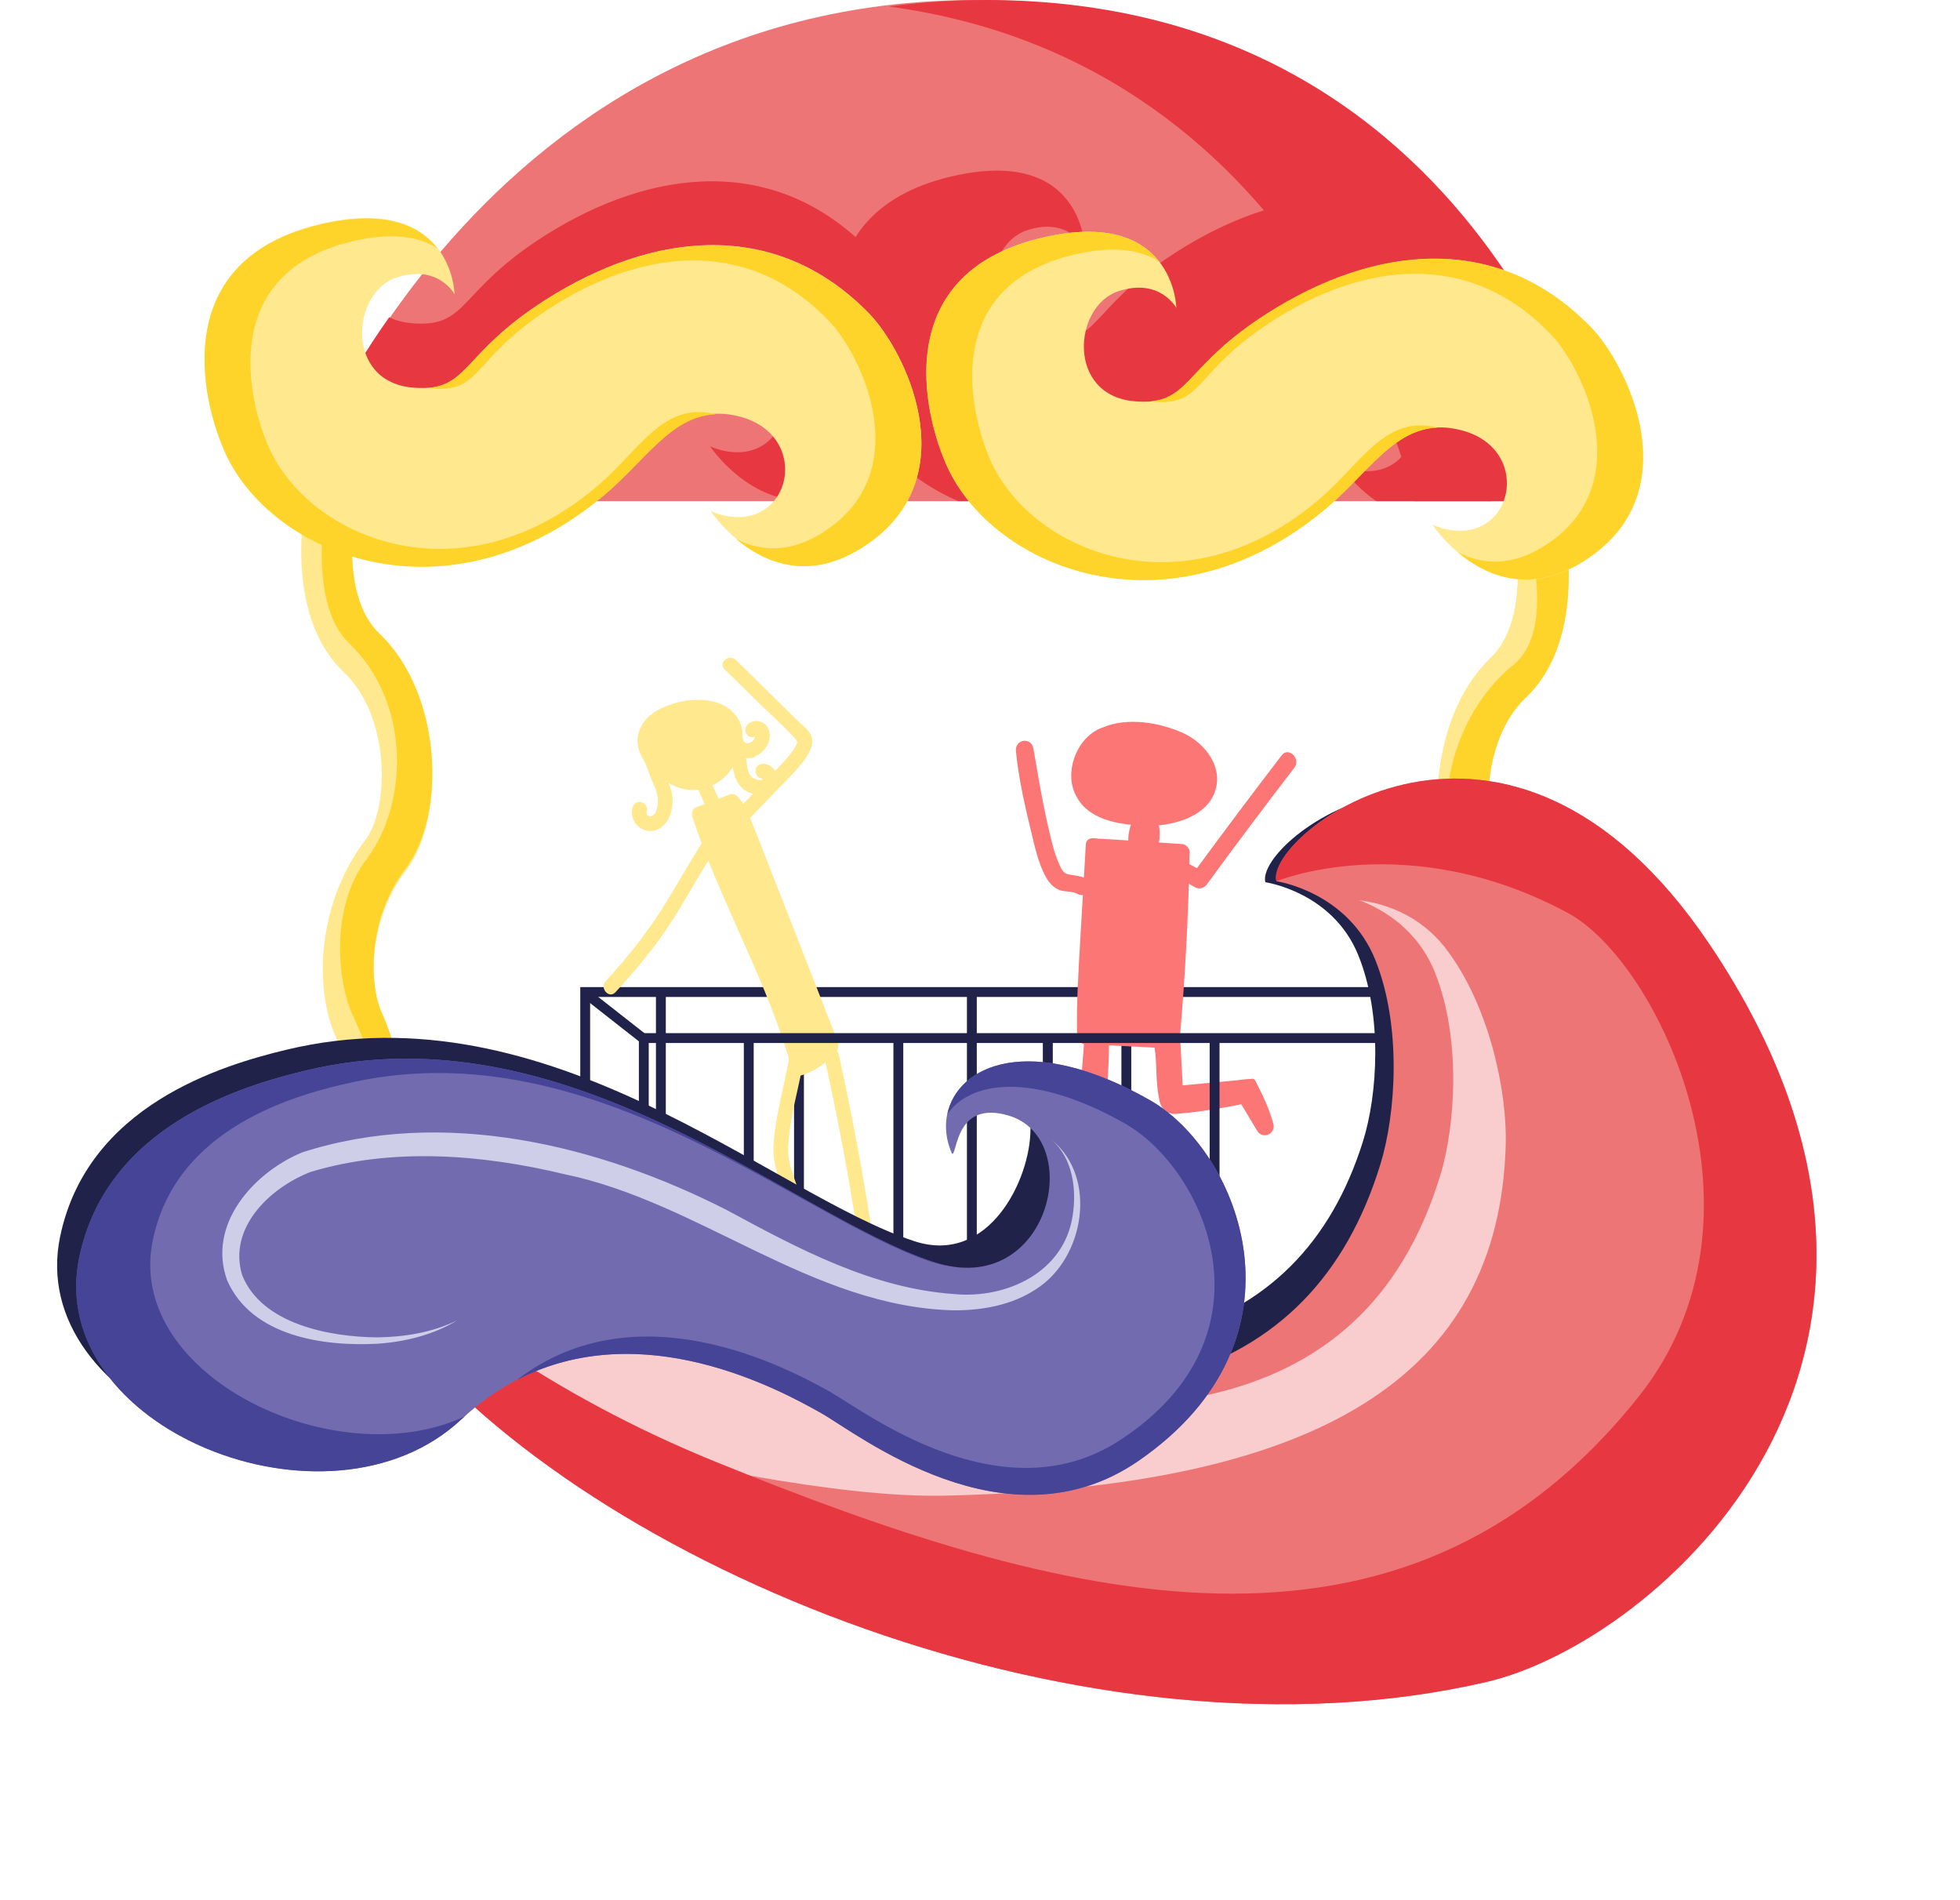
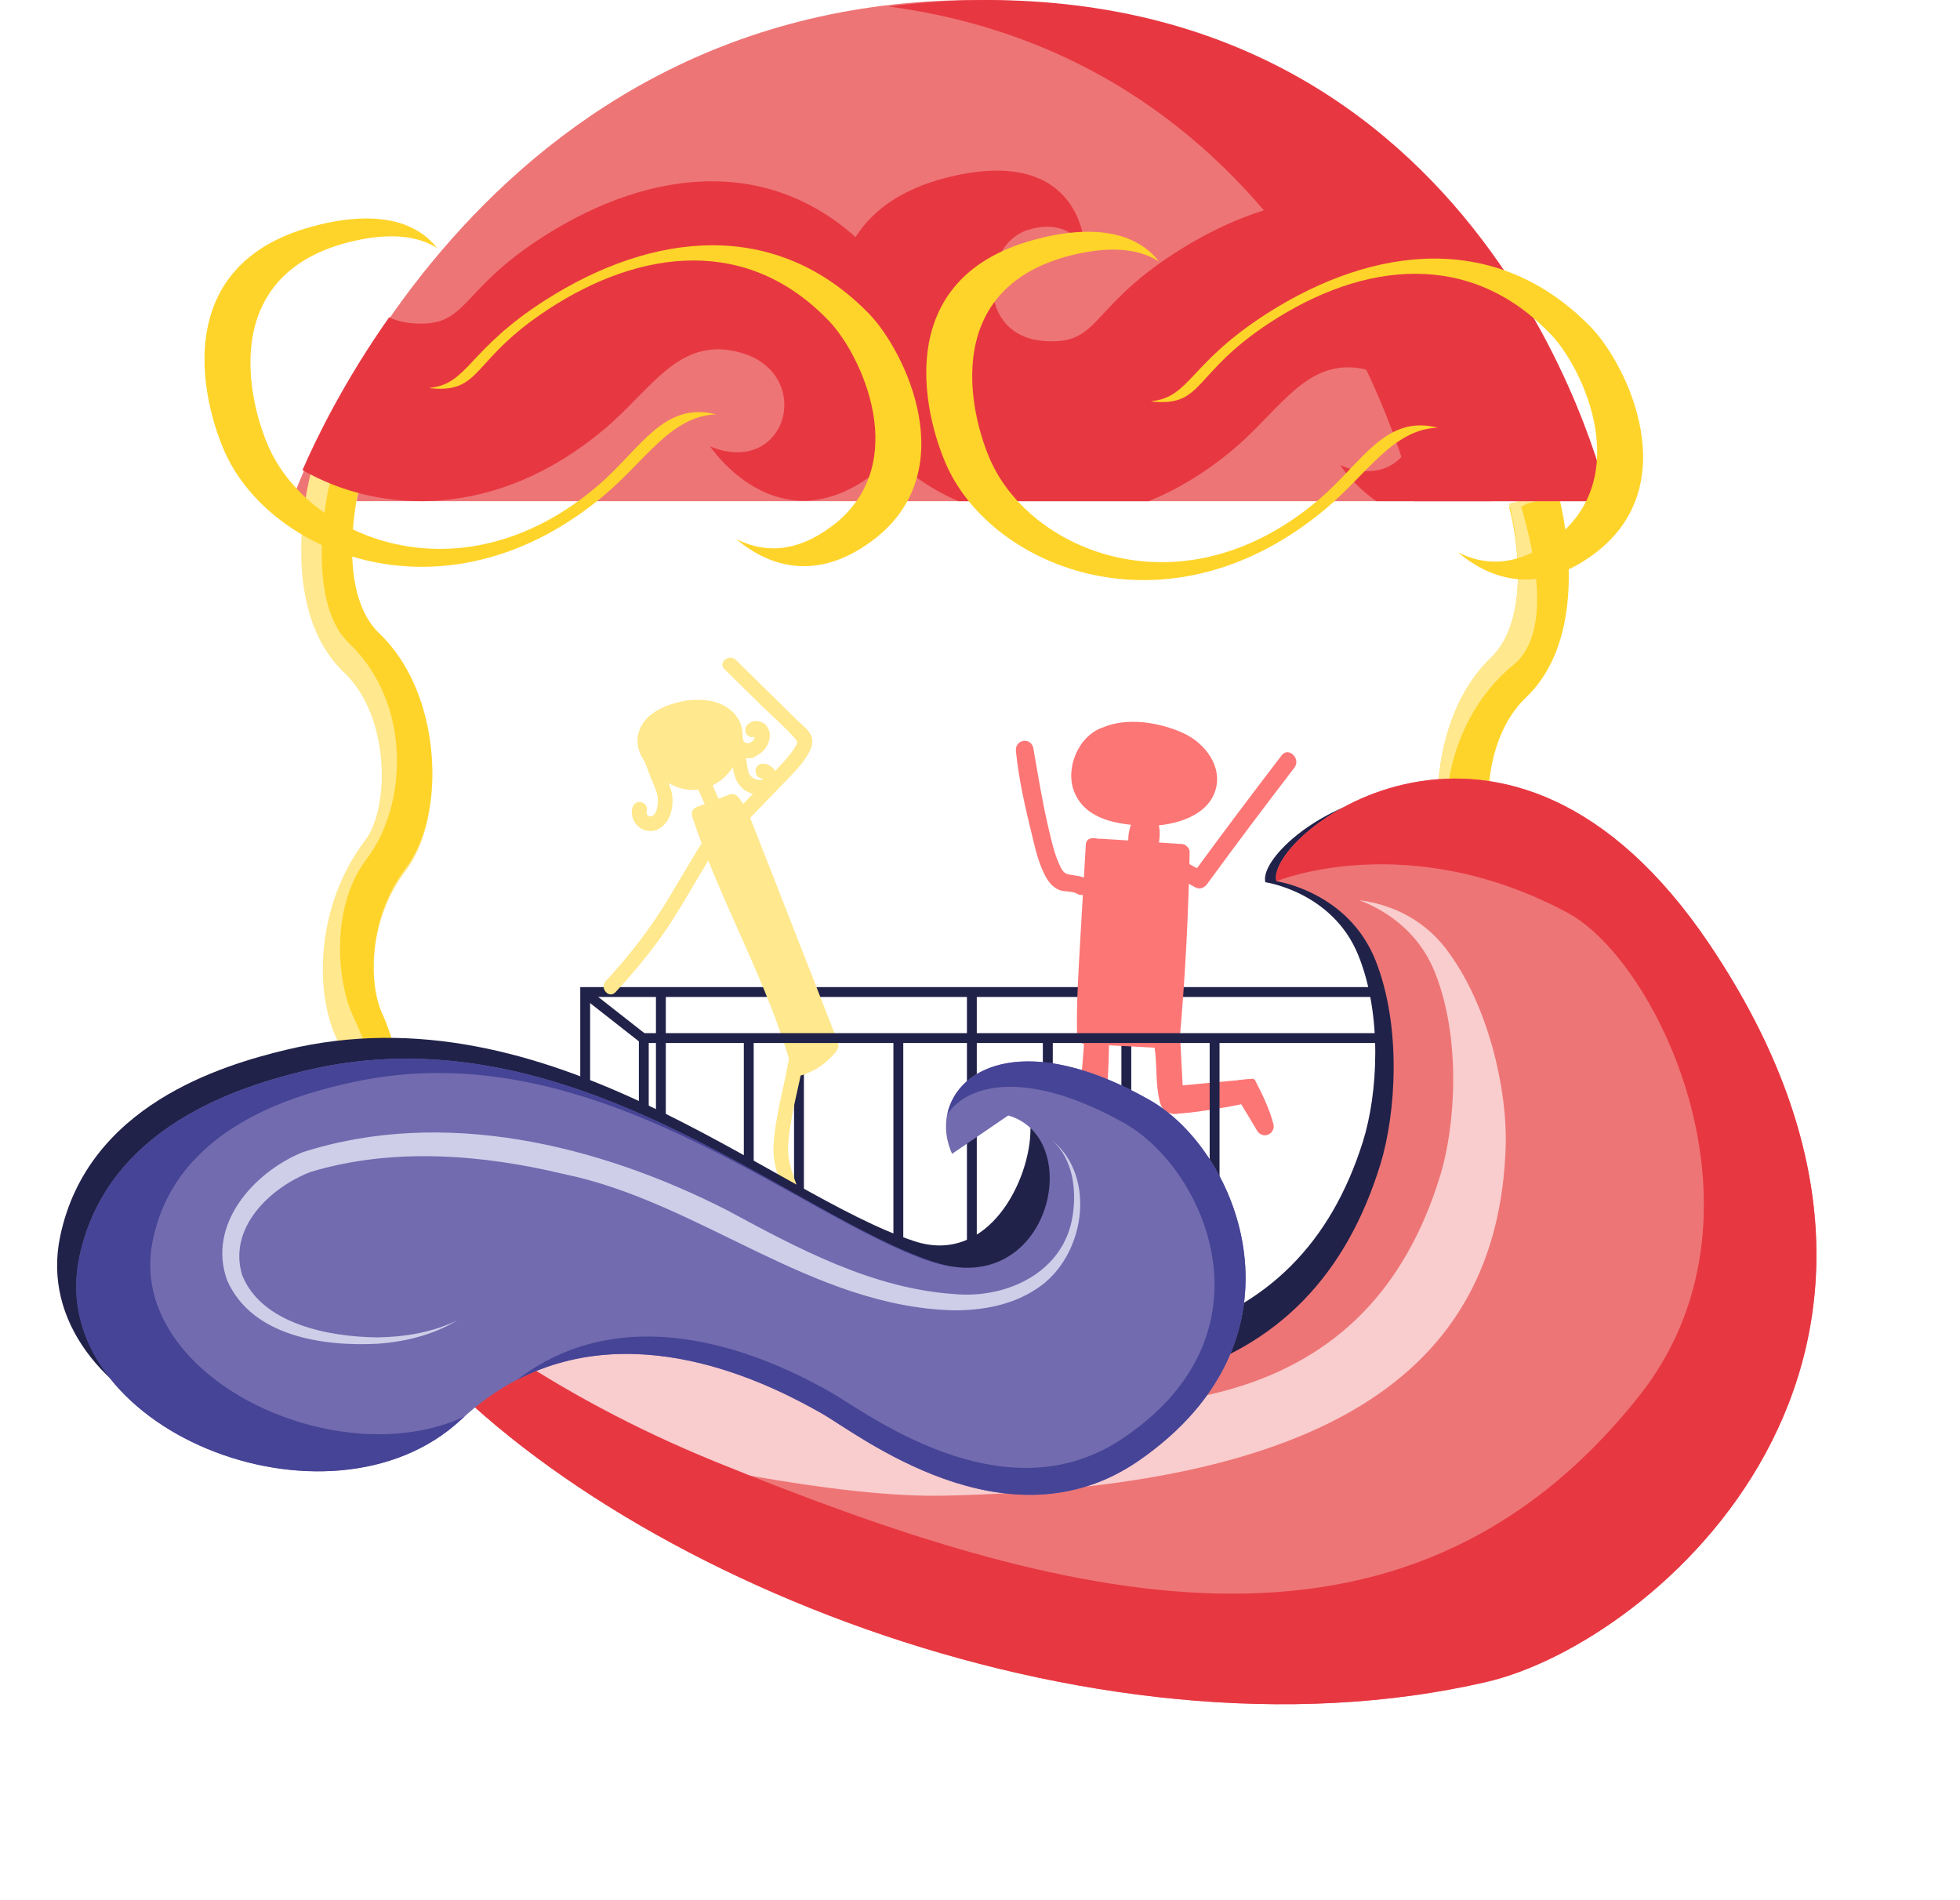
<svg xmlns="http://www.w3.org/2000/svg" width="390" height="378" viewBox="0 0 390 378" fill="none">
  <path d="M274.523 196.375V198.336H225.098V236.04H223.136V198.336H194.36V248.349H192.399V198.336H159.962V238.954H158V198.336H132.483V235.546H130.521V198.336H117.423V236.766H115.461V196.375H274.523Z" fill="#212249" />
  <path d="M300.274 100.85L305.142 99.474L310.011 98.098C310.328 99.209 317.552 125.536 303.581 138.819C294.479 147.471 294.559 165.702 299.427 172.131C309.085 184.832 309.614 201.819 305.222 211.371C305.222 211.424 305.169 211.476 305.142 211.529C303.079 213.329 299.427 214.943 294.638 210.683C295.088 209.413 295.538 208.222 296.04 207.137C298.686 201.422 299.03 188.298 291.384 178.244C283.261 167.554 284.081 143.423 296.596 131.516C304.507 123.975 301.941 106.83 300.274 100.85Z" fill="#FFD42A" />
  <path d="M300.273 100.214L305.141 98.838L307.734 98.098C307.787 98.362 307.867 98.653 307.973 99.05L303.871 100.188L302.707 100.823C304.374 106.803 309.64 125.377 301.146 132.257C286.62 144.031 283.762 167.712 293.605 177.555C303.448 187.424 304.374 200.231 299.929 207.428C298.924 209.042 298.103 210.815 297.415 212.587C296.489 212.137 295.51 211.45 294.478 210.523C294.955 209.095 295.484 207.719 296.039 206.502C298.685 200.786 299.029 188.298 291.383 178.243C283.26 167.553 284.08 142.788 296.595 130.881C304.506 123.34 301.94 106.194 300.273 100.214Z" fill="#FFE88D" />
  <path d="M318.996 99.704C318.996 99.704 297.327 0 194.175 0C92.162 0 58.07 99.704 58.07 99.704H318.996Z" fill="#EE7576" />
  <path d="M176.863 1.299C183.015 0.477 189.455 0 196.185 0C298.577 0 320.055 99.704 320.055 99.704H281.385C281.385 99.704 262.615 12.861 176.863 1.299Z" fill="#E73842" />
  <path d="M62.085 93.123L66.954 94.498L71.822 95.874C70.155 101.854 67.562 119 75.5 126.541C88.016 138.447 88.862 162.578 80.713 173.268C73.066 183.323 73.41 196.446 76.056 202.162C77.061 204.331 77.934 207.004 78.702 209.676C77.829 210.946 74.257 215.233 68.938 212.322C68.303 210.126 67.615 208.009 66.874 206.395C62.482 196.843 63.011 179.856 72.669 167.156C77.564 160.726 77.643 142.522 68.515 133.844C54.544 120.561 61.768 94.234 62.085 93.123Z" fill="#FFE88D" />
  <path d="M62.085 92.62L66.954 93.996L71.822 95.372C70.155 101.352 67.562 118.497 75.5 126.038C88.016 137.945 88.862 162.076 80.713 172.766C73.066 182.82 73.41 195.944 76.056 201.659C77.114 203.935 78.014 206.713 78.808 209.518C78.411 210.126 76.929 212.137 74.574 212.957C73.278 209.121 71.558 204.914 70.05 201.659C67.404 195.944 65.366 180.836 73.013 170.808C81.136 160.118 81.93 139.824 69.415 127.917C61.503 120.376 64.149 101.378 65.816 95.398L61.715 94.261C61.927 93.387 62.085 92.805 62.112 92.673L62.085 92.62Z" fill="#FFD42A" />
  <path d="M170.919 81.928C166.383 72.894 157.602 42.603 189.167 35.136C215.457 28.892 215.826 49.166 215.826 49.166C215.826 49.166 212.556 43.081 204.329 45.818C195.337 48.794 194.019 66.703 207.599 67.819C218.912 68.749 216.459 61.441 233.889 50.255C253.904 37.395 276.714 34.233 294.75 49.91C299.919 57.004 304.006 64.072 307.276 70.609C309.676 79.988 308.779 90.776 298.706 98.349C298.047 98.853 297.387 99.279 296.755 99.704H273.866C269.277 96.542 266.667 92.53 266.667 92.53C266.667 92.53 272.495 95.452 277.32 92.211C283.491 88.066 283.148 76.746 272.811 73.77C260.47 70.21 255.222 81.131 245.492 89.314C239.928 94.018 234.232 97.392 228.589 99.704H190.67C181.73 95.824 174.69 89.368 170.945 81.981L170.919 81.928Z" fill="#E73842" />
-   <path d="M285.059 104.421C285.059 104.421 298.183 124.425 317.234 110.216C335.517 96.563 323.743 72.485 316.546 65.076C297.998 46.026 273.549 48.778 252.196 62.351C234.707 73.49 237.168 80.767 225.817 79.841C212.19 78.73 213.513 60.922 222.536 57.932C230.817 55.207 234.072 61.266 234.072 61.266C234.072 61.266 233.701 41.078 207.321 47.296C175.65 54.757 184.461 84.921 189.012 93.891C199.066 113.735 233.305 126.753 263.812 101.193C273.549 93.017 278.841 82.169 291.224 85.715C301.596 88.678 301.967 99.95 295.749 104.078C290.907 107.306 285.059 104.395 285.059 104.395V104.421Z" fill="#FFE88D" />
  <path d="M309.325 107.199C325.254 94.949 315.014 73.331 308.717 66.664C292.55 49.571 271.224 52.032 252.623 64.229C237.356 74.231 239.525 80.74 229.63 79.92C229.418 79.92 229.259 79.84 229.048 79.814C236.827 79.073 236.588 72.273 252.173 62.324C273.499 48.724 297.974 45.999 316.522 65.05C323.719 72.458 335.494 96.563 317.21 110.189C305.224 119.133 295.593 114.529 290.089 109.872C294.958 112.359 301.573 113.126 309.325 107.173V107.199Z" fill="#FFD42A" />
  <path d="M207.295 47.296C220.578 44.173 227.245 47.719 230.632 52.032C227.192 49.809 221.848 48.698 213.486 50.709C185.863 57.403 193.563 84.471 197.531 92.541C206.316 110.375 236.136 122.043 262.754 99.103C271.088 91.906 275.692 82.434 286.064 85.08C277.148 85.424 272.067 94.261 263.786 101.22C233.278 126.78 199.066 113.762 188.985 93.917C184.434 84.921 175.623 54.757 207.295 47.322V47.296Z" fill="#FFD42A" />
  <path d="M77.461 63.12C78.733 63.752 80.216 64.147 81.965 64.305C93.329 65.227 90.865 57.984 108.375 46.895C129.725 33.357 154.228 30.644 172.797 49.608C180.003 56.983 191.79 80.978 173.486 94.543C154.44 108.687 141.275 88.774 141.275 88.774C141.275 88.774 147.129 91.672 151.977 88.458C158.175 84.349 157.831 73.129 147.447 70.179C135.05 66.649 129.778 77.475 120.004 85.587C98.733 103.314 75.66 102.392 60.19 93.515C63.078 86.878 68.64 75.605 77.435 63.12H77.461Z" fill="#E73842" />
-   <path d="M141.442 101.696C141.442 101.696 154.566 121.7 173.616 107.491C191.9 93.838 180.125 69.76 172.928 62.351C154.38 43.301 129.932 46.052 108.579 59.626C91.09 70.765 93.55 78.042 82.199 77.116C68.573 76.004 69.896 58.197 78.918 55.207C87.2 52.482 90.455 58.541 90.455 58.541C90.455 58.541 90.084 38.353 63.704 44.571C32.032 52.032 40.843 82.196 45.394 91.166C55.449 111.01 89.687 124.028 120.195 98.468C129.932 90.292 135.224 79.444 147.607 82.99C157.979 85.953 158.349 97.225 152.131 101.352C147.289 104.58 141.442 101.67 141.442 101.67V101.696Z" fill="#FFE88D" />
  <path d="M165.708 104.554C181.637 92.303 171.397 70.686 165.099 64.018C148.933 46.925 127.607 49.386 109.006 61.584C93.739 71.585 95.908 78.094 86.013 77.274C85.801 77.274 85.642 77.195 85.43 77.168C93.209 76.427 92.971 69.627 108.556 59.679C129.882 46.079 154.357 43.353 172.905 62.404C180.102 69.813 191.876 93.917 173.593 107.544C161.607 116.487 151.976 111.883 146.472 107.226C151.341 109.713 157.955 110.481 165.708 104.527V104.554Z" fill="#FFD42A" />
  <path d="M63.68 44.65C76.962 41.528 83.63 45.074 87.017 49.386C83.577 47.164 78.232 46.053 69.871 48.063C42.248 54.758 49.947 81.826 53.916 89.896C62.701 107.729 92.52 119.398 119.139 96.457C127.473 89.261 132.077 79.788 142.449 82.434C133.532 82.778 128.452 91.615 120.17 98.574C89.663 124.134 55.451 111.116 45.37 91.272C40.819 82.275 32.008 52.112 63.68 44.677V44.65Z" fill="#FFD42A" />
  <path d="M234.743 207.147C234.652 208.173 233.624 208.633 232.711 208.575C227.064 208.283 221.439 207.994 215.792 207.702C215.084 207.662 214.352 206.84 214.322 206.148C214.164 199.864 214.583 193.562 214.929 187.3C215.312 180.88 215.673 174.458 216.056 168.038C216.133 166.644 217.444 166.622 218.48 166.851C218.646 166.797 229.833 167.555 235.267 167.92C235.95 167.98 236.731 168.761 236.714 169.471C236.476 182.059 235.827 194.611 234.697 207.143L234.743 207.147Z" fill="#FC7675" />
  <path d="M213.819 157.69C216.141 163.131 222.446 164.032 227.708 164.267C232.535 164.486 239.589 162.882 241.619 157.847C243.65 152.79 239.84 147.814 235.378 145.813C230.695 143.7 224.288 142.652 219.42 144.725C214.517 146.405 211.821 153.012 213.819 157.69Z" fill="#FC7675" />
  <path d="M218.052 236.472C217.917 237.471 217.041 238.037 216.079 237.998C215.369 237.981 214.683 237.943 213.998 237.906C213.059 237.869 212.348 236.818 212.472 235.934C214.111 225.697 215.227 215.392 215.865 205.044C215.953 203.536 217.516 203.261 218.518 203.877C219.49 203.527 220.674 203.907 220.675 205.193C220.781 215.698 219.472 226.102 218.029 236.47L218.052 236.472Z" fill="#FC7675" />
  <path d="M235.594 220.887C235.626 221.303 234.895 221.514 234.202 221.568C231.265 221.791 230.841 219.572 230.648 218.636C230.342 217.162 230.218 215.704 230.14 214.25C229.995 211.206 230.055 208.18 228.881 205.09C228.562 204.281 230.123 204.029 231.267 204.336C231.209 203.183 234.704 203.652 234.742 204.781C235.025 210.157 235.307 215.556 235.59 220.933L235.594 220.887Z" fill="#FC7675" />
  <path d="M249.22 214.603C249.638 214.548 249.872 215.28 249.951 215.953C250.29 218.877 248.085 219.395 247.145 219.633C245.688 220.01 236.68 221.626 233.447 221.57C232.577 221.539 232.463 220.748 232.723 219.623C231.588 219.729 231.898 216.22 233.031 216.136C238.427 215.625 243.822 215.137 249.218 214.626L249.22 214.603Z" fill="#FC7675" />
  <path d="M217.642 237.239C217.465 237.683 217.119 237.951 216.71 238.168C215.31 238.94 213.828 239.59 212.332 240.147C211.525 240.443 210.646 240.779 209.805 240.934C208.638 241.153 207.439 240.679 206.941 239.556C206.56 238.673 207.019 237.634 207.88 237.25C210.127 236.254 212.434 235.356 214.774 234.598C215.437 234.381 216.071 234.483 216.565 234.871C217.033 235.027 217.434 235.43 217.65 235.839C217.844 236.247 217.819 236.796 217.644 237.217L217.642 237.239Z" fill="#FC7675" />
  <path d="M249.936 215.309C251.291 217.909 252.684 220.857 253.398 223.699C253.599 224.544 253.108 225.419 252.299 225.738C251.467 226.055 250.58 225.701 250.141 224.95C248.618 222.427 247.12 219.884 245.598 217.361C245.098 216.513 245.514 215.447 246.312 214.989C246.749 214.729 247.846 214.78 247.919 214.741C249.517 214.583 249.525 214.492 249.958 215.311L249.936 215.309Z" fill="#FC7675" />
  <path d="M214.298 177.782C213.27 177.208 211.82 177.494 210.713 177.029C209.43 176.479 208.584 175.394 207.955 174.19C206.717 171.83 206.078 169.178 205.456 166.597C204.074 160.917 202.715 155.239 202.149 149.424C201.934 147.177 204.954 146.525 205.588 148.717C205.674 149.046 207.331 159.413 208.612 164.671C209.181 167.064 209.699 169.521 210.695 171.768C211.116 172.723 211.508 173.746 212.615 173.958C213.925 174.212 215.074 174.198 216.298 174.903C218.267 176.019 216.288 178.922 214.319 177.806L214.298 177.782Z" fill="#FC7675" />
  <path d="M233.78 174.334C235.141 175.051 236.476 175.789 237.835 176.529C238.756 177.024 239.664 176.622 240.215 175.843C245.885 168.076 251.687 160.366 257.552 152.731C258.925 150.968 256.412 148.473 255.037 150.258C249.327 157.7 243.707 165.174 238.171 172.723C237.273 172.231 236.375 171.738 235.475 171.268C233.479 170.196 231.785 173.262 233.757 174.332L233.78 174.334Z" fill="#FC7675" />
  <path d="M230.551 167.756C230.44 168.229 230.224 168.6 229.831 168.887C229.461 169.176 228.974 169.225 228.519 169.185C227.653 169.108 226.809 169.034 225.944 168.957C225.579 168.925 225.21 168.686 224.958 168.411C224.788 168.258 224.667 168.064 224.594 167.851C224.561 167.71 224.529 167.546 224.496 167.405C224.498 166.602 224.546 165.802 224.751 165.039C224.933 164.275 225.209 163.495 225.569 162.792C226.012 161.935 227.01 161.564 227.918 161.943C228.272 162.089 228.565 162.413 228.744 162.728C229.163 162.673 229.675 162.856 229.994 163.137C230.189 163.269 230.31 163.463 230.406 163.678C230.526 163.873 230.6 164.086 230.602 164.316C230.719 164.808 230.766 165.318 230.768 165.823C230.757 166.465 230.723 167.106 230.553 167.734L230.551 167.756Z" fill="#FC7675" />
  <path d="M127.647 149.883L129.496 154.691C130.03 156.109 130.914 157.65 130.914 159.211C130.914 160.136 130.749 161.512 130.03 162.17C129.743 162.437 129.311 162.519 128.962 162.273C128.613 162.026 128.613 161.636 128.715 161.245C128.9 160.465 128.243 159.684 127.503 159.561C126.681 159.417 126.003 159.992 125.818 160.773C125.305 162.93 126.887 165.128 129.106 165.313C131.325 165.498 132.927 163.67 133.503 161.636C133.77 160.691 133.872 159.663 133.811 158.698C133.749 157.547 133.297 156.479 132.886 155.41L130.359 148.836C129.681 147.069 126.949 148.116 127.627 149.883H127.647Z" fill="#FFE88D" />
  <path d="M147.574 144.746C148.417 148.445 146.465 152.8 143.568 155.122C142.027 156.355 139.993 157.136 138.02 157.156C135.966 157.197 134.117 156.499 132.432 155.41C129.329 153.417 125.939 149.76 127.069 145.774C128.199 141.767 132.596 140.144 136.295 139.404C136.418 139.384 136.521 139.363 136.623 139.343C136.705 139.343 136.788 139.343 136.87 139.343C139.048 139.137 141.328 139.158 143.383 140.041C145.396 140.904 147.102 142.589 147.595 144.787L147.574 144.746Z" fill="#FFE88D" />
  <path d="M138.147 154.814C138.743 156.643 139.483 158.43 140.325 160.136C140.51 160.485 140.715 160.773 141.106 160.958C141.435 161.101 141.887 161.142 142.236 160.978C142.914 160.69 143.448 159.827 143.078 159.088C142.236 157.362 141.496 155.575 140.9 153.766C140.654 153.047 139.709 152.616 139.01 152.924C138.25 153.253 137.901 154.034 138.168 154.814H138.147Z" fill="#FFE88D" />
  <path d="M166.537 206.816C166.969 207.905 166.948 208.501 166.188 209.425C165.613 210.103 164.976 210.74 164.298 211.315C162.921 212.466 161.277 213.329 159.572 213.904C158.874 214.13 157.887 213.843 157.682 213.062C152.936 195.495 143.382 179.736 137.752 162.457C137.67 162.19 137.65 161.944 137.691 161.738C137.732 161.245 137.999 160.793 138.595 160.567C140.793 159.745 142.971 158.903 145.17 158.061C145.806 157.814 146.443 158.061 146.875 158.554C148.313 160.218 149.094 162.272 149.895 164.286C150.758 166.484 151.6 168.662 152.463 170.84C155.586 178.832 158.73 186.825 161.853 194.817C163.414 198.824 164.976 202.809 166.537 206.816Z" fill="#FFE88D" />
  <path d="M147.391 166.485C146.344 164.964 144.638 164.368 142.851 164.944C140.878 165.581 139.81 167.45 138.783 169.115C136.81 172.34 134.92 175.607 132.968 178.833C129.373 184.771 125.202 190.133 120.517 195.208C119.244 196.584 121.195 198.783 122.469 197.386C126.722 192.783 130.708 187.976 134.057 182.654C135.619 180.168 137.098 177.641 138.577 175.135C139.522 173.532 140.488 171.95 141.454 170.368C141.906 169.628 142.337 168.827 142.974 168.231C143.282 167.943 144.371 167.224 144.782 167.82C145.234 168.478 145.974 168.847 146.754 168.457C147.391 168.149 147.843 167.142 147.391 166.485Z" fill="#FFE88D" />
  <path d="M148.972 163.012C151.54 160.362 154.108 157.712 156.676 155.041C157.786 153.89 158.895 152.739 159.841 151.466C160.724 150.253 161.813 148.651 161.608 147.069C161.402 145.487 159.717 144.357 158.669 143.329C157.355 142.035 156.019 140.72 154.704 139.426C151.951 136.714 149.177 134.002 146.424 131.29C145.089 129.975 142.808 131.824 144.164 133.139C146.527 135.46 148.89 137.782 151.232 140.083C153.574 142.384 156.142 144.583 158.3 147.028C158.834 147.644 158.567 148.014 158.156 148.692C157.807 149.288 157.375 149.863 156.944 150.397C156.04 151.527 155.012 152.555 154.006 153.602L147.102 160.732C145.808 162.067 147.657 164.348 148.951 162.992L148.972 163.012Z" fill="#FFE88D" />
  <path d="M157.087 210.062C156.101 216.103 154.17 222.164 153.902 228.287C153.779 231.327 154.848 234.101 155.834 236.916C156.902 239.977 157.991 243.059 159.059 246.12C159.676 247.887 162.511 247.127 161.874 245.34C160.888 242.504 159.881 239.649 158.895 236.813C157.909 233.978 156.697 231.266 156.82 228.266C157.066 222.39 158.957 216.596 159.902 210.823C160.21 208.974 157.375 208.193 157.087 210.042V210.062Z" fill="#FFE88D" />
  <path d="M159.656 244.682L155.958 247.065C155.649 247.271 155.382 247.579 155.279 247.949C155.177 248.298 155.218 248.771 155.423 249.079C155.834 249.716 156.738 250.044 157.437 249.613L161.135 247.23C161.443 247.024 161.71 246.716 161.813 246.346C161.916 245.997 161.875 245.524 161.669 245.216C161.258 244.579 160.354 244.25 159.656 244.682Z" fill="#FFE88D" />
-   <path d="M164.072 210.514C166.661 222.204 168.88 233.997 170.688 245.832C170.976 247.681 173.79 246.9 173.503 245.051C171.674 233.217 169.476 221.423 166.887 209.733C166.476 207.884 163.661 208.664 164.072 210.514Z" fill="#FFE88D" />
  <path d="M170.834 244.723C170.834 244.723 170.792 244.785 170.751 244.826L170.977 244.538C170.484 245.175 169.95 245.73 169.313 246.223L169.601 245.997C168.902 246.531 168.163 247.065 167.464 247.62C167.197 247.846 167.033 248.318 167.033 248.647C167.033 248.976 167.197 249.428 167.464 249.674C167.731 249.921 168.101 250.126 168.491 250.106L168.882 250.044C169.128 249.983 169.354 249.859 169.519 249.674C169.642 249.592 169.745 249.49 169.868 249.407L169.58 249.633C170.258 249.12 170.957 248.627 171.614 248.092C172.272 247.558 172.806 246.901 173.32 246.223C173.525 245.935 173.566 245.421 173.463 245.093C173.361 244.743 173.114 244.394 172.785 244.209C172.436 244.024 172.025 243.942 171.655 244.065L171.306 244.209C171.08 244.333 170.916 244.517 170.772 244.743L170.834 244.723Z" fill="#FFE88D" />
  <path d="M144.968 147.603C145.318 149.637 145.585 151.691 146.016 153.705C146.427 155.574 147.516 157.136 149.386 157.793C150.947 158.348 153.331 158.307 154.399 156.828C155.056 155.924 154.748 154.444 154.296 153.52C153.783 152.513 152.796 151.856 151.625 151.958C149.735 152.123 150.023 155.04 151.913 154.876C151.79 154.876 151.728 154.814 151.625 154.773C151.749 154.814 151.728 154.938 151.646 154.773C151.707 154.896 151.769 155.225 151.81 155.431C151.872 155.965 151.913 155.266 152.036 155.102C152.118 154.999 152.344 154.917 152.098 154.999C151.995 155.04 151.872 155.081 151.769 155.122C151.625 155.184 151.933 155.122 151.666 155.143C151.543 155.143 151.44 155.164 151.317 155.184C151.235 155.184 150.988 155.184 151.194 155.184C151.05 155.184 150.906 155.164 150.762 155.122C150.721 155.122 150.393 155.04 150.516 155.081C150.639 155.122 150.31 154.999 150.29 154.999C150.187 154.958 150.064 154.896 149.961 154.855C149.879 154.814 149.879 154.814 149.961 154.855L149.838 154.773C149.715 154.691 149.612 154.609 149.509 154.506L149.406 154.403C149.324 154.321 149.263 154.218 149.18 154.116C148.934 153.808 149.221 154.218 149.119 154.034C149.057 153.89 148.995 153.746 148.934 153.582C148.728 152.965 148.667 152.287 148.564 151.65C148.317 150.191 148.071 148.733 147.824 147.274C147.701 146.493 147.044 145.877 146.222 145.959C145.482 146.041 144.763 146.781 144.907 147.562L144.968 147.603Z" fill="#FFE88D" />
  <path d="M150.308 150.582C149.28 150.973 148.048 150.932 147.061 150.397C146.527 150.11 146.096 149.761 145.705 149.288C145.315 148.795 145.13 148.24 144.986 147.624C144.822 146.822 145.603 146.124 146.301 146.021C146.651 145.96 147.082 146.124 147.37 146.329C147.637 146.535 147.781 146.822 147.863 147.131V147.172V147.213C147.863 147.233 147.863 147.254 147.863 147.295C147.863 147.295 147.904 147.336 147.904 147.357C147.986 147.5 147.986 147.542 147.966 147.459C147.966 147.459 148.007 147.48 148.027 147.5C148.027 147.5 148.048 147.542 148.068 147.542C148.068 147.542 148.13 147.603 148.15 147.624C148.15 147.624 148.171 147.624 148.191 147.644C148.171 147.644 148.15 147.644 148.15 147.644C148.171 147.644 148.212 147.685 148.233 147.706C148.233 147.706 148.233 147.685 148.191 147.665C148.315 147.706 148.438 147.768 148.561 147.829C148.541 147.829 148.52 147.829 148.5 147.829C148.356 147.788 148.397 147.809 148.644 147.891C148.623 147.891 148.602 147.87 148.582 147.85C148.602 147.85 148.623 147.85 148.664 147.85C148.685 147.85 148.705 147.85 148.726 147.85C148.726 147.85 148.746 147.85 148.767 147.85C148.767 147.85 148.787 147.85 148.808 147.85C148.808 147.85 148.828 147.85 148.849 147.85C148.87 147.85 148.87 147.85 148.87 147.85C148.952 147.85 149.034 147.829 149.116 147.809H149.054C149.054 147.809 149.137 147.809 149.198 147.809C149.178 147.809 149.157 147.809 149.116 147.809L149.198 147.768C149.198 147.768 149.301 147.747 149.342 147.726C149.342 147.726 149.383 147.685 149.404 147.665C149.506 147.603 149.589 147.542 149.671 147.48C149.671 147.48 149.712 147.439 149.732 147.439C149.732 147.439 149.732 147.439 149.732 147.418C149.774 147.377 149.815 147.316 149.876 147.254C149.917 147.213 149.958 147.131 150 147.069C150 147.09 150 147.11 149.979 147.131C149.979 147.11 150.02 147.069 150.041 147.048C150.041 147.048 150.041 147.048 150.02 147.048C150.02 147.048 150.061 146.987 150.061 146.966C150.102 146.884 150.143 146.781 150.184 146.699C150.184 146.679 150.184 146.638 150.184 146.596C149.732 146.74 149.239 146.658 148.828 146.37C148.192 145.898 148.13 144.912 148.602 144.316C149.63 143.042 151.705 143.206 152.609 144.521C154.109 146.679 152.424 149.658 150.205 150.48L150.308 150.582ZM150.328 146.699C150.328 146.699 150.328 146.72 150.328 146.74C150.328 146.74 150.328 146.72 150.349 146.699H150.328Z" fill="#FFE88D" />
  <path d="M147.882 147.171C147.882 147.171 147.903 147.275 147.924 147.316V147.378C147.924 147.378 147.924 147.337 147.924 147.316C147.924 147.316 147.924 147.233 147.924 147.213V147.171H147.882Z" fill="#FFE88D" />
  <path d="M148.09 147.522C148.09 147.522 148.049 147.501 148.028 147.48C148.049 147.563 148.028 147.501 147.966 147.377C148.028 147.439 148.049 147.48 148.09 147.522Z" fill="#FFE88D" />
  <path d="M148.173 147.604C148.173 147.604 148.132 147.583 148.132 147.562C148.173 147.583 148.215 147.624 148.215 147.645L148.173 147.604Z" fill="#FFE88D" />
  <path d="M148.314 147.747C148.314 147.747 148.252 147.706 148.231 147.685C148.231 147.685 148.252 147.685 148.273 147.685C148.273 147.685 148.314 147.706 148.314 147.727V147.747Z" fill="#FFE88D" />
  <path d="M148.725 147.912C148.478 147.83 148.437 147.83 148.581 147.85C148.601 147.85 148.622 147.85 148.642 147.85C148.663 147.85 148.683 147.871 148.704 147.891L148.725 147.912Z" fill="#FFE88D" />
  <path d="M149.26 147.87C149.26 147.87 149.156 147.89 149.115 147.911H149.177C149.177 147.911 149.239 147.87 149.26 147.87Z" fill="#FFE88D" />
  <path d="M150.121 147.131C150.121 147.131 150.079 147.193 150.059 147.214C150.059 147.214 150.059 147.172 150.079 147.152C150.079 147.152 150.08 147.152 150.1 147.152L150.121 147.131Z" fill="#FFE88D" />
  <path d="M117.181 196.877L128.85 206.027L127.639 207.571L115.97 198.421L117.181 196.877Z" fill="#212249" />
  <path d="M278.895 205.534V207.495H242.661V238.866H240.699V207.495H209.482V238.063H207.505V207.495H179.733V247.378H177.771V207.495H149.968V238.866H148.007V207.495H129.085V243.871H127.123V205.534H278.895Z" fill="#212249" />
  <path d="M251.788 175.551C249.457 167.147 294.612 132.322 332.35 187.132C384.09 262.273 322.585 314.105 291.172 321.229C217.503 337.918 124.184 300.06 88.751 256.57C65.162 227.64 60.002 215.559 60.002 215.559C60.002 215.559 120.246 252.685 153.151 260.965C220.327 277.871 258.425 267.694 271.193 227.101C274.147 217.72 275.113 201.893 270.24 189.955C265.115 177.416 251.783 175.511 251.783 175.511L251.788 175.551Z" fill="#212249" />
  <path d="M253.981 175.332C251.504 166.139 299.857 127.988 340.16 187.87C395.383 269.966 329.507 326.734 295.885 334.581C217.036 352.946 117.288 311.701 79.427 264.21C54.248 232.603 48.737 219.413 48.737 219.413C48.737 219.413 113.127 259.922 148.318 268.923C220.148 287.303 260.94 276.108 274.652 231.688C277.816 221.421 278.892 204.104 273.703 191.069C268.236 177.348 253.97 175.309 253.97 175.309L253.981 175.332Z" fill="#EE7576" />
  <path d="M286.5 234.145C289.665 223.878 290.74 206.561 285.551 193.527C282.106 184.867 275.144 180.871 270.488 179.095C275.446 179.735 282.514 181.939 287.75 188.798C296.269 199.952 299.888 216.926 299.611 227.662C298.369 274.126 262.118 295.891 187.974 297.547C166.898 298.025 133.522 290.933 109.204 284.884C102.297 278.982 96.237 272.879 91.264 266.645C66.069 235.032 60.575 221.848 60.575 221.848C60.575 221.848 124.965 262.357 160.155 271.358C231.985 289.738 272.777 278.543 286.49 234.123L286.5 234.145Z" fill="#F9CCCD" />
  <path d="M253.981 175.332C251.504 166.139 299.857 127.988 340.16 187.87C395.383 269.966 329.507 326.734 295.885 334.581C217.036 352.946 117.288 311.701 79.427 264.21C54.248 232.603 48.737 219.413 48.737 219.413C48.737 219.413 76.219 263.945 142.433 290.827C211.125 318.728 278.921 337.089 326.073 277.825C354.443 242.175 330.003 191.278 311.921 181.597C280.046 164.499 253.964 175.326 253.964 175.326L253.981 175.332Z" fill="#E73842" />
  <path d="M243.734 245.186C245.386 258.811 240.448 274.244 222.755 286.459C196.448 304.625 166.757 281.023 159.583 276.983C150.073 271.627 115.374 252.688 87.97 278.246C61.597 302.846 4.891 279.935 11.967 245.988C17.42 219.868 44.142 211.933 56.898 208.857C109.472 196.193 153.421 237.608 181.971 246.934C196.742 251.752 205.068 234.646 205.041 224.595C205.022 218.953 242.06 231.57 243.711 245.195L243.734 245.186Z" fill="#212249" />
-   <path d="M189.445 229.544C183.71 216.854 198.552 201.629 228.864 218.903C246.37 228.889 261.936 266.178 226.572 290.6C200.266 308.766 170.574 285.164 163.401 281.124C153.89 275.768 119.192 256.83 91.787 282.387C65.414 306.988 8.708 284.076 15.784 250.129C21.238 224.009 47.959 216.074 60.715 212.998C113.289 200.334 157.238 241.749 185.789 251.075C208.845 258.6 216.217 226.454 200.618 221.912C189.998 218.818 190.526 229.821 189.43 229.537L189.445 229.544Z" fill="#726BAF" />
+   <path d="M189.445 229.544C183.71 216.854 198.552 201.629 228.864 218.903C246.37 228.889 261.936 266.178 226.572 290.6C200.266 308.766 170.574 285.164 163.401 281.124C153.89 275.768 119.192 256.83 91.787 282.387C65.414 306.988 8.708 284.076 15.784 250.129C21.238 224.009 47.959 216.074 60.715 212.998C113.289 200.334 157.238 241.749 185.789 251.075C208.845 258.6 216.217 226.454 200.618 221.912L189.445 229.544Z" fill="#726BAF" />
  <path d="M165.28 276.97C171.884 280.651 199.325 301.938 222.946 286.453C254.707 265.628 239.848 232.544 223.74 223.454C204.828 212.794 192.687 215.401 188.499 221.674C190.529 211.957 204.832 205.196 228.866 218.903C246.371 228.89 261.937 266.179 226.573 290.6C200.267 308.766 170.575 285.165 163.402 281.124C155.13 276.478 127.858 261.565 102.863 274.519C126.923 256.063 156.853 272.252 165.287 276.955L165.28 276.97Z" fill="#464496" />
  <path d="M60.732 213.005C113.306 200.342 157.255 241.756 185.805 251.083C186.989 251.464 188.131 251.731 189.233 251.923C187.932 251.752 186.566 251.437 185.12 250.972C158.955 242.246 118.205 205.044 70.577 215.208C59.007 217.684 34.829 224.176 30.343 247.041C25.094 273.86 66.932 293.705 92.462 281.793C92.23 282.007 91.99 282.197 91.758 282.411C65.386 307.012 8.68 284.1 15.755 250.153C21.209 224.033 47.93 216.098 60.687 213.022L60.732 213.005Z" fill="#464496" />
  <path d="M209.333 226.821C213.452 230.479 214.26 236.621 213.445 241.78C211.789 253.089 200.337 258.437 189.836 257.441C173.52 256.308 158.84 248.413 144.627 240.734C119.079 227.721 88.233 220.237 60.162 229.244C50.452 233.248 41.157 243.627 45.207 254.739C50.132 265.88 64.372 267.899 75.152 267.323C80.684 266.932 86.243 265.551 90.962 262.682C86 265.097 80.504 265.978 75.116 266.059C65.438 265.976 52.087 263.387 48.191 253.69C45.323 244.301 53.664 236.294 61.804 233.147C78.098 228.239 95.84 229.64 112.265 233.584C139.293 239.158 161.4 259.965 189.765 260.679C195.409 260.698 201.368 259.674 206.261 256.394C215.789 250.264 218.427 234.289 209.357 226.851L209.333 226.821Z" fill="#CECEE9" />
</svg>